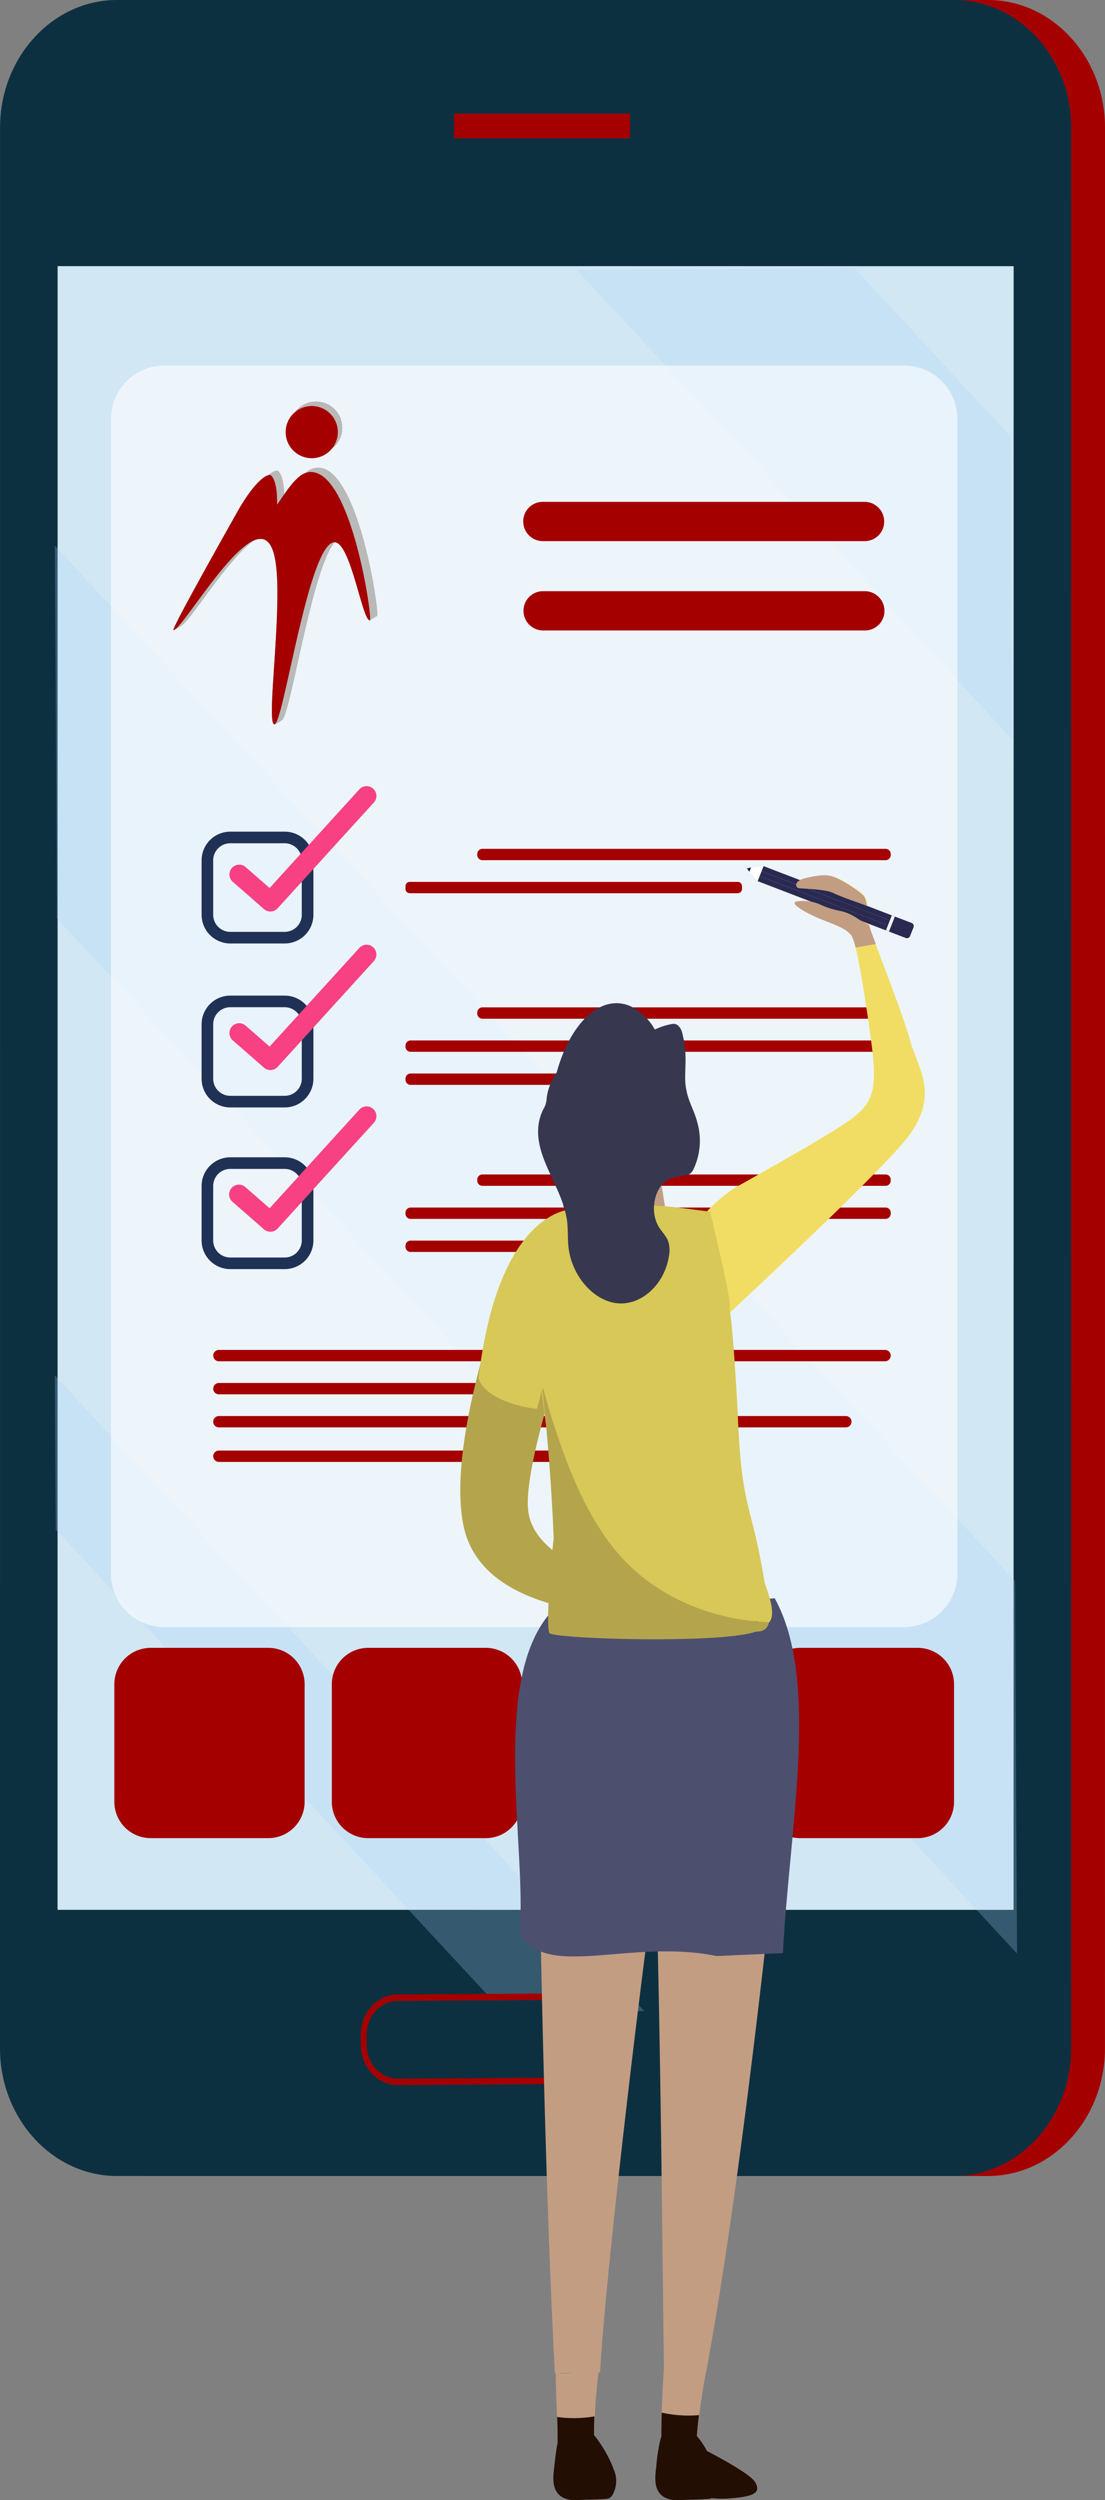
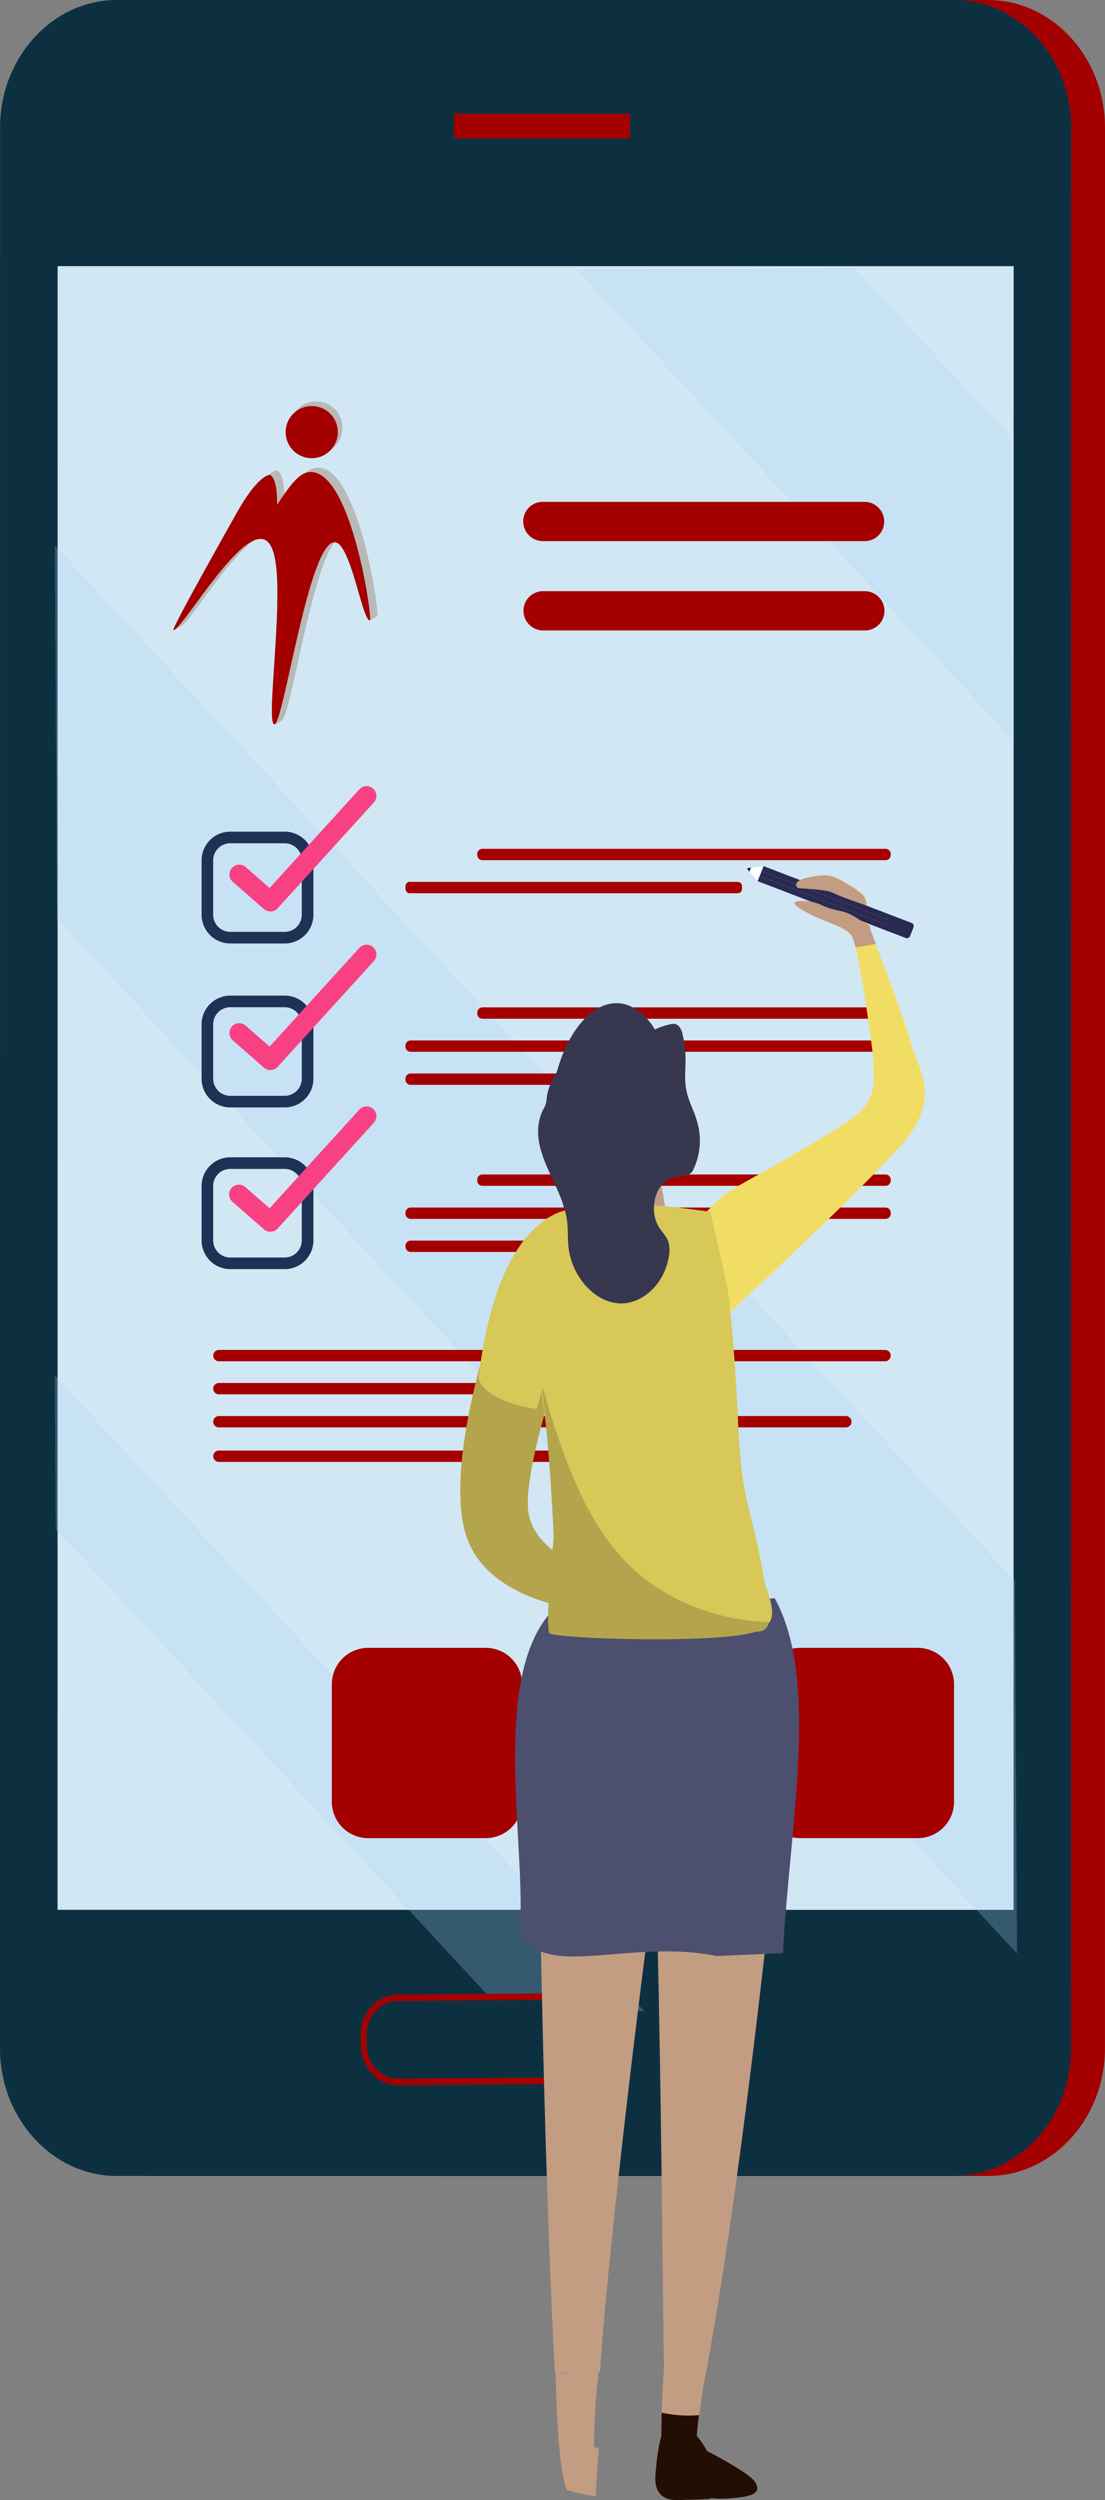
<svg xmlns="http://www.w3.org/2000/svg" id="online_form" width="266.828" height="603.721" viewBox="0 0 266.828 603.721">
  <rect x="0" y="0" width="266.828" height="603.721" fill="#808080" stroke="none" />
  <g id="Group_4" data-name="Group 4">
    <g id="Group_2" data-name="Group 2">
      <g id="Group_1" data-name="Group 1">
        <path id="Path_2" data-name="Path 2" d="M111.446,108.012c-18.007,0-36.456-17.046-36.456-17.046s-18.449,17.046-36.457,17.046c.16.184-7.508,42.49,36.457,66.728C118.954,150.5,111.287,108.2,111.446,108.012Z" fill="#203156" />
        <path id="Path_3" data-name="Path 3" d="M74.99,170.685c-32.139-18.667-33.963-47.546-33.211-59.3C56.06,110,69.622,100.029,74.99,95.62,80.358,100.029,93.92,110,108.2,111.383,108.953,123.138,107.13,152.017,74.99,170.685Z" fill="#00a59b" />
        <path id="Path_4" data-name="Path 4" d="M104.787,114.479c.148,12.049-3.311,35.785-29.8,52.093v4.113c32.14-18.668,33.963-47.546,33.211-59.3Z" fill="#00a59b" />
        <path id="Path_5" data-name="Path 5" d="M74.99,100.126c-6.053,4.65-17.428,12.2-29.8,14.353-.148,12.049,3.313,35.786,29.8,52.093Z" fill="#20b8a3" />
      </g>
    </g>
    <g id="Group_3" data-name="Group 3">
      <path id="Path_6" data-name="Path 6" d="M73.053,150.5l-8.848-27.239-.252-.779-2.586-7.958a1.32,1.32,0,0,0-1.834-.934l-2.076.673-4.012,1.3a1.322,1.322,0,0,0-.936,1.832L64.2,153.373a2.034,2.034,0,0,0,.122.3,1.279,1.279,0,0,0,1.707.63l6.088-1.978A1.315,1.315,0,0,0,73.053,150.5Z" fill="#0d3041" />
      <path id="Path_7" data-name="Path 7" d="M87.186,145.505H73.514v-7.273h11.93a1.319,1.319,0,0,0,1.453-1.456v-5.818a1.318,1.318,0,0,0-1.453-1.455H73.514v-6.81H86.9a1.318,1.318,0,0,0,1.457-1.451v-6.055a1.32,1.32,0,0,0-1.457-1.454H65.658a1.317,1.317,0,0,0-1.453,1.454v37.824a1.778,1.778,0,0,0,.113.665,1.3,1.3,0,0,0,1.34.791H87.185a1.319,1.319,0,0,0,1.457-1.455V146.96A1.319,1.319,0,0,0,87.186,145.505Z" fill="#fff" />
      <circle id="Ellipse_1" data-name="Ellipse 1" cx="3.194" cy="3.194" r="3.194" transform="translate(66.019 145.475)" fill="#20b8a3" />
    </g>
  </g>
  <path id="Path_8" data-name="Path 8" d="M173.727,332l-73.666,42.53V289.475l73.666-42.53Z" fill="#f74183" />
  <path id="Path_9" data-name="Path 9" d="M36.379,525.433l202.227.005c15.516,0,28.21-13.854,28.211-30.79,0,0,0-108.49.005-224.452s.006-239.4.006-239.4c0-16.936-12.694-30.792-28.21-30.793L36.391,0C20.876,0,8.182,13.856,8.18,30.792L8.169,494.64C8.168,511.576,20.863,525.433,36.379,525.433Z" fill="#a50000" />
  <path id="Path_10" data-name="Path 10" d="M95.943,60.33l25.979,395.407,144.048-1.408.13-394S170.5,62.894,95.943,60.33Z" fill="#a50000" />
  <path id="Path_11" data-name="Path 11" d="M28.209,525.432l202.228.006c15.516,0,28.21-13.855,28.211-30.791L258.66,30.8c0-16.936-12.694-30.792-28.21-30.793L28.223,0C12.707,0,.012,13.856.012,30.791L0,494.64C0,511.575,12.693,525.432,28.209,525.432Z" fill="#0d3041" />
  <rect id="Rectangle_1" data-name="Rectangle 1" width="230.855" height="396.9" transform="translate(244.752 461.172) rotate(-179.998)" fill="#d1e7f4" />
  <path id="Path_77" data-name="Path 77" d="M0,0H42.5V5.964H0Z" transform="translate(109.639 27.433)" fill="#a50000" />
  <path id="Path_12" data-name="Path 12" d="M79.291,292.409,209.165,432.443q18.213,19.637,36.424,39.272l-.505-90L231.842,367.44,127.4,254.832,13.25,131.748l.506,90Z" fill="#add5f8" opacity="0.25" />
  <path id="Path_13" data-name="Path 13" d="M244.058,105.413l-37.739-40.69-67.07.449L177.675,106.6q33.4,36.009,66.794,72.02Z" fill="#add5f8" opacity="0.25" />
  <path id="Path_14" data-name="Path 14" d="M14.8,370.735,121.553,485.842l34.027-.228-47.813-51.553L13.249,332.15l.21,37.307A15.625,15.625,0,0,1,14.8,370.735Z" fill="#add5f8" opacity="0.25" />
  <path id="Path_15" data-name="Path 15" d="M134.8,501.679l-38.678.259c-4.161.027-7.557-3.632-7.581-8.175l-.013-2.33c-.026-4.543,3.327-8.248,7.488-8.275l38.678-.259c4.162-.027,7.557,3.633,7.582,8.175l.014,2.33C142.313,497.946,138.959,501.652,134.8,501.679Z" fill="#0d3041" />
  <path id="Path_16" data-name="Path 16" d="M134.691,482.9c4.162-.027,7.557,3.633,7.582,8.175l.014,2.33c.024,4.542-3.328,8.248-7.49,8.275l-38.678.259c-4.161.027-7.557-3.632-7.581-8.175l-.013-2.33c-.026-4.543,3.327-8.248,7.488-8.275l38.678-.259m-.008-1.554-38.677.259c-4.939.033-8.934,4.446-8.9,9.839l.014,2.329c.029,5.393,4.073,9.752,9.014,9.72l38.677-.259c4.94-.033,8.935-4.447,8.9-9.839l-.013-2.33c-.031-5.392-4.074-9.751-9.014-9.719Z" fill="#a50000" />
-   <path id="Path_17" data-name="Path 17" d="M218.285,385.9H39.7A12.893,12.893,0,0,1,26.81,373V94.149A12.893,12.893,0,0,1,39.7,81.257H218.285a12.892,12.892,0,0,1,12.893,12.892V373A12.893,12.893,0,0,1,218.285,385.9Z" transform="translate(0 7)" fill="#fff" opacity="0.6" />
  <path id="Path_18" data-name="Path 18" d="M208.836,130.665H131.045a4.743,4.743,0,0,1-4.7-4.741h0a4.71,4.71,0,0,1,4.672-4.741h77.79a4.745,4.745,0,0,1,4.7,4.741h0A4.711,4.711,0,0,1,208.836,130.665Z" fill="#a50000" />
  <path id="Path_19" data-name="Path 19" d="M208.9,152.236h-77.79a4.745,4.745,0,0,1-4.7-4.741h0a4.712,4.712,0,0,1,4.672-4.741h77.791a4.745,4.745,0,0,1,4.7,4.741h0A4.711,4.711,0,0,1,208.9,152.236Z" fill="#a50000" />
  <path id="Path_20" data-name="Path 20" d="M68.756,227.821H55.606A6.934,6.934,0,0,1,48.68,220.9V207.744a6.933,6.933,0,0,1,6.926-6.926h13.15a6.934,6.934,0,0,1,6.926,6.926V220.9A6.934,6.934,0,0,1,68.756,227.821ZM55.6,203.624a4.125,4.125,0,0,0-4.12,4.12v13.151a4.125,4.125,0,0,0,4.12,4.12h13.15a4.125,4.125,0,0,0,4.12-4.12V207.744a4.125,4.125,0,0,0-4.12-4.12Z" fill="#203156" />
  <path id="Path_21" data-name="Path 21" d="M68.756,267.412H55.606a6.934,6.934,0,0,1-6.926-6.926v-13.15a6.933,6.933,0,0,1,6.926-6.926h13.15a6.934,6.934,0,0,1,6.926,6.926v13.15A6.934,6.934,0,0,1,68.756,267.412ZM55.6,243.215a4.125,4.125,0,0,0-4.12,4.121v13.15a4.125,4.125,0,0,0,4.12,4.12h13.15a4.125,4.125,0,0,0,4.12-4.12v-13.15a4.126,4.126,0,0,0-4.12-4.121Z" fill="#203156" />
  <path id="Path_22" data-name="Path 22" d="M68.756,306.454H55.606a6.933,6.933,0,0,1-6.926-6.926v-13.15a6.933,6.933,0,0,1,6.926-6.926h13.15a6.934,6.934,0,0,1,6.926,6.926v13.15A6.934,6.934,0,0,1,68.756,306.454ZM55.6,282.257a4.125,4.125,0,0,0-4.12,4.121v13.15a4.126,4.126,0,0,0,4.12,4.121h13.15a4.126,4.126,0,0,0,4.12-4.121v-13.15a4.126,4.126,0,0,0-4.12-4.121Z" fill="#203156" />
  <g id="Group_5" data-name="Group 5">
    <path id="Path_23" data-name="Path 23" d="M213.838,207.708H116.492a1.252,1.252,0,0,1-1.249-1.249v-.245a1.253,1.253,0,0,1,1.249-1.25h97.346a1.253,1.253,0,0,1,1.249,1.25v.245A1.253,1.253,0,0,1,213.838,207.708Z" fill="#a50000" />
    <path id="Path_24" data-name="Path 24" d="M178.135,215.691H98.953a1.042,1.042,0,0,1-1.039-1.04v-.663a1.043,1.043,0,0,1,1.039-1.041h79.182a1.043,1.043,0,0,1,1.041,1.041v.663A1.043,1.043,0,0,1,178.135,215.691Z" fill="#a50000" />
  </g>
  <g id="Group_6" data-name="Group 6">
    <path id="Path_25" data-name="Path 25" d="M213.838,245.995H116.492a1.252,1.252,0,0,1-1.249-1.249V244.5a1.253,1.253,0,0,1,1.249-1.249h97.346a1.253,1.253,0,0,1,1.249,1.249v.245A1.253,1.253,0,0,1,213.838,245.995Z" fill="#a50000" />
    <path id="Path_26" data-name="Path 26" d="M213.838,253.979H99.162a1.252,1.252,0,0,1-1.248-1.249v-.245a1.252,1.252,0,0,1,1.248-1.249H213.838a1.253,1.253,0,0,1,1.249,1.249v.245A1.253,1.253,0,0,1,213.838,253.979Z" fill="#a50000" />
    <path id="Path_27" data-name="Path 27" d="M144.52,261.962H99.162a1.253,1.253,0,0,1-1.248-1.25v-.245a1.252,1.252,0,0,1,1.248-1.249h45.357a1.252,1.252,0,0,1,1.249,1.249v.245A1.251,1.251,0,0,1,144.52,261.962Z" fill="#a50000" />
  </g>
  <g id="Group_7" data-name="Group 7">
    <path id="Path_28" data-name="Path 28" d="M213.838,286.341H116.492a1.252,1.252,0,0,1-1.249-1.25v-.245a1.253,1.253,0,0,1,1.249-1.25h97.346a1.253,1.253,0,0,1,1.249,1.25v.245A1.253,1.253,0,0,1,213.838,286.341Z" fill="#a50000" />
    <path id="Path_29" data-name="Path 29" d="M213.838,294.325H99.162a1.252,1.252,0,0,1-1.248-1.249v-.245a1.253,1.253,0,0,1,1.248-1.25H213.838a1.253,1.253,0,0,1,1.249,1.25v.245A1.254,1.254,0,0,1,213.838,294.325Z" fill="#a50000" />
    <path id="Path_30" data-name="Path 30" d="M99.162,302.308a1.252,1.252,0,0,1-1.248-1.249v-.245a1.252,1.252,0,0,1,1.248-1.249h91.57a1.253,1.253,0,0,1,1.248,1.249v.245a1.252,1.252,0,0,1-1.248,1.249" fill="#a50000" />
  </g>
  <g id="Group_8" data-name="Group 8">
    <path id="Path_31" data-name="Path 31" d="M213.715,328.706H52.857a1.376,1.376,0,0,1-1.372-1.372h0a1.375,1.375,0,0,1,1.372-1.371H213.714a1.375,1.375,0,0,1,1.372,1.371h0A1.375,1.375,0,0,1,213.715,328.706Z" fill="#a50000" />
    <path id="Path_32" data-name="Path 32" d="M137.993,336.69H52.857a1.376,1.376,0,0,1-1.372-1.373h0a1.375,1.375,0,0,1,1.372-1.371h85.136a1.375,1.375,0,0,1,1.372,1.371h0A1.376,1.376,0,0,1,137.993,336.69Z" fill="#a50000" />
    <path id="Path_33" data-name="Path 33" d="M137.993,353.008H52.857a1.376,1.376,0,0,1-1.372-1.372h0a1.376,1.376,0,0,1,1.372-1.372h85.136a1.376,1.376,0,0,1,1.372,1.372h0A1.376,1.376,0,0,1,137.993,353.008Z" fill="#a50000" />
    <path id="Path_34" data-name="Path 34" d="M204.25,344.672H52.857a1.375,1.375,0,0,1-1.372-1.371h0a1.376,1.376,0,0,1,1.372-1.372H204.25a1.375,1.375,0,0,1,1.371,1.372h0A1.375,1.375,0,0,1,204.25,344.672Z" fill="#a50000" />
  </g>
  <path id="Path_35" data-name="Path 35" d="M65.293,220.1a2.356,2.356,0,0,1-1.555-.584L56.175,212.9a2.364,2.364,0,0,1,3.111-3.559L65.1,214.43,86.775,190.6a2.364,2.364,0,0,1,3.5,3.181l-23.23,25.542A2.359,2.359,0,0,1,65.293,220.1Z" fill="#f74183" />
  <path id="Path_36" data-name="Path 36" d="M65.293,258.386a2.356,2.356,0,0,1-1.555-.584l-7.563-6.612a2.364,2.364,0,0,1,3.111-3.559l5.819,5.087,21.67-23.828a2.364,2.364,0,0,1,3.5,3.181l-23.23,25.542A2.359,2.359,0,0,1,65.293,258.386Z" fill="#f74183" />
  <path id="Path_37" data-name="Path 37" d="M65.293,297.428a2.356,2.356,0,0,1-1.555-.584l-7.563-6.611a2.364,2.364,0,1,1,3.111-3.559l5.819,5.087,21.67-23.828a2.364,2.364,0,0,1,3.5,3.181l-23.23,25.542A2.358,2.358,0,0,1,65.293,297.428Z" fill="#f74183" />
  <g id="Group_9" data-name="Group 9">
-     <path id="Path_38" data-name="Path 38" d="M64.811,443.854H36.365a8.778,8.778,0,0,1-8.752-8.753V406.657a8.778,8.778,0,0,1,8.752-8.753H64.81a8.778,8.778,0,0,1,8.752,8.753V435.1A8.777,8.777,0,0,1,64.811,443.854Z" fill="#a50000" />
    <path id="Path_39" data-name="Path 39" d="M117.324,443.854H88.879a8.778,8.778,0,0,1-8.752-8.753V406.657a8.779,8.779,0,0,1,8.752-8.753h28.445a8.778,8.778,0,0,1,8.753,8.753V435.1A8.778,8.778,0,0,1,117.324,443.854Z" fill="#a50000" />
    <path id="Path_40" data-name="Path 40" d="M169.109,443.854H140.664a8.778,8.778,0,0,1-8.752-8.753V406.657a8.778,8.778,0,0,1,8.752-8.753h28.445a8.777,8.777,0,0,1,8.752,8.753V435.1A8.777,8.777,0,0,1,169.109,443.854Z" fill="#a50000" />
    <path id="Path_41" data-name="Path 41" d="M221.623,443.854H193.178a8.778,8.778,0,0,1-8.752-8.753V406.657a8.779,8.779,0,0,1,8.752-8.753h28.445a8.778,8.778,0,0,1,8.753,8.753V435.1A8.778,8.778,0,0,1,221.623,443.854Z" fill="#a50000" />
  </g>
  <path id="Path_42" data-name="Path 42" d="M177.512,286.8s24.4-13.557,28.664-17.043,5.81-6.2,4.26-17.817-3.615-24.273-4.777-25.952-3.744-2.582-6.972-3.873-8.005-3.874-6.2-4.39a9.792,9.792,0,0,1,5.811.774,18.455,18.455,0,0,0,3.744,1.292s1.033-2.711-.129-3.874-7.876-1.291-8.65-1.42-1.549-1.808,2.2-2.583,4.776-.646,6.455,0,5.939,3.357,6.844,4.519.774,5.939,1.291,7.747,8,20.658,9.813,27.372,7.875,13.557-2.324,25.048-42.091,41.058-42.091,41.058-8.521-7.1-9.038-15.364S177.512,286.8,177.512,286.8Z" fill="#f1dd64" />
  <path id="Path_43" data-name="Path 43" d="M207.143,286.609c-.048-.044-.159-.168-.389-.443-.531-.634-1.069-1.259-1.626-1.87a53.213,53.213,0,0,0-3.884-3.819l-.42-.353c-.051-.029-.2-.13-.453-.311-.639-.408-1.288-.8-1.93-1.2-.244-.153-1.323-.632-1.445-.718-.453-.145-.908-.28-1.366-.41-.39-.111-.757-.241-1.116-.377-8.019,4.7-17,9.7-17,9.7s-11.619,7.23-11.1,15.494,9.038,15.364,9.038,15.364,18.683-17.323,32.022-30.6C207.346,286.889,207.234,286.737,207.143,286.609Z" fill="#f1dd64" />
  <path id="Path_44" data-name="Path 44" d="M144.66,571.813a148.607,148.607,0,0,0-1.207,19.016s.46.181,1.207.487c-.451,3.816-.606,7.652-.813,11.487a49.331,49.331,0,0,1-6.957-1.537c-1.763-4.16-2.539-17.493-2.714-28.405C137.537,573.712,141.317,572.056,144.66,571.813Z" fill="#c39d82" />
  <path id="Path_45" data-name="Path 45" d="M171.055,569.806a178.892,178.892,0,0,0-2.975,20.681s12.789,6.313,14.274,8.882-.228,3.56-6.85,3.961-14.83-2.984-14.83-2.984c-1.413-4.292-1.081-17.645-.351-28.532C163.6,572.94,167.7,569.772,171.055,569.806Z" fill="#c39d82" />
  <path id="Path_46" data-name="Path 46" d="M169.656,380.282a12.422,12.422,0,0,0-8.924,3.3,12.54,12.54,0,0,0-8.383-3.212c-17.068-.6-23.219,11.543-22.742,24.5.053,1.441.88,102.164,4.381,168.181,2.615-.075,8.3-.148,10.912-.179,1.046-19.443,7.674-78,13.439-120.77,1.308,42.8,1.669,101.041,2.005,120.44,2.613.124,7.49.405,10.1.575,11.14-59.492,20.942-166.087,21.048-167.525C192.439,392.663,186.735,380.3,169.656,380.282Z" fill="#c39d82" />
  <path id="Path_47" data-name="Path 47" d="M157.026,387.387a98.8,98.8,0,0,1-15.2-3.329A32.946,32.946,0,0,1,143,392.337c3.267.257,6.01.362,7.8.483,7.223.494,15.114.587,17.32.654a81.435,81.435,0,0,1-5.834-7.9C159.982,386.223,157.026,387.387,157.026,387.387Z" fill="#ffaa81" />
  <path id="Path_48" data-name="Path 48" d="M155.525,390.485a21.944,21.944,0,0,0-1.964-7.377c-10.229-2.573-24.292-7.871-25.937-17.758-1.684-10.121,9.119-41.322,13.512-54.78-1.813-.45-3.652-.839-5.532-1.148-4.009-.66-8.651-.673-12.713-1.8-3.1,8.392-14.823,42.027-10.974,60.76C115.988,388.2,144.087,389.866,155.525,390.485Z" fill="#b4a54c" />
  <path id="Path_49" data-name="Path 49" d="M139.778,279.6c.048-.3.1-.6.159-.895a14.2,14.2,0,0,1,.075-14.994c2.965-4.63,11.614-9.059,16.116-4.031,4.717,5.27,6.3,15.26,3.608,21.635a8.6,8.6,0,0,1-2,3.048,6.837,6.837,0,0,1-3.635,1.654c-.252,2.866-.867,5.93-1.041,8.542-.209,3.133-.454,6.838-1.99,8.592-1.266,1.445-2.814.826-4.156.152-3.043-1.527-6.3-3.324-8.01-7.972a12.146,12.146,0,0,1-.756-3.6,23.119,23.119,0,0,1,.433-4.741Q139.182,283.3,139.778,279.6Z" fill="#ffaa81" />
  <path id="Path_50" data-name="Path 50" d="M158.336,291.028c.247-1.414-.027-2.54-3.053-2.906-5.674-.688-15.129.473-18.051,1.16-1.407.331-1.384,1.235-1.063,2.387C143.439,293.374,158.414,291.038,158.336,291.028Z" fill="#45446c" />
-   <path id="Path_51" data-name="Path 51" d="M148.525,597.177A30.155,30.155,0,0,0,143.448,588c.012-1.521.042-3.028.1-4.517a29.94,29.94,0,0,1-9.015.143c.115,2.172.125,4.3.109,6.315-.4,1.874-.589,3.847-.8,5.715-.249,2.165-.615,4.873,1.024,6.618,1.218,1.3,3.186,1.548,4.959,1.41s6.614-.123,7.194-.389a2.2,2.2,0,0,0,.894-.871A6.829,6.829,0,0,0,148.525,597.177Z" fill="#230e04" />
  <path id="Path_52" data-name="Path 52" d="M182.354,599.369c-1.056-1.825-7.817-5.54-11.644-7.538a19.478,19.478,0,0,0-2.447-3.606c.146-1.7.314-3.39.524-5.046a29.955,29.955,0,0,1-8.995-.6c-.061,1.983-.094,3.927-.1,5.774-.045.123-.1.238-.135.372a43.8,43.8,0,0,0-1.093,6.939c-.249,2.165-.614,4.873,1.024,6.618,1.219,1.3,3.186,1.548,4.959,1.41s6.614-.123,7.2-.389a1.348,1.348,0,0,0,.141-.084,22.352,22.352,0,0,0,3.716.115C182.127,602.928,183.84,601.938,182.354,599.369Z" fill="#230e04" />
  <g id="Group_10" data-name="Group 10">
    <path id="Path_53" data-name="Path 53" d="M182.955,212.773l-2.589-3.08,4.019-.549Z" fill="#fff" />
    <path id="Path_54" data-name="Path 54" d="M180.951,210.51l-.585-.817.991-.214Z" fill="#092140" />
    <path id="Path_55" data-name="Path 55" d="M214.572,221.59l-.845,2.144a.8.8,0,0,0,.46,1.031l4.519,1.729a.814.814,0,0,0,1.046-.454l.846-2.144a.8.8,0,0,0-.461-1.03l-4.518-1.729A.815.815,0,0,0,214.572,221.59Z" fill="#292951" />
    <path id="Path_56" data-name="Path 56" d="M183.432,211.563l31.427,12.067-.476,1.209-31.428-12.066Z" fill="#292951" />
    <path id="Path_57" data-name="Path 57" d="M183.908,210.354l31.428,12.066-.477,1.21-31.427-12.067Z" fill="#292951" />
    <path id="Path_58" data-name="Path 58" d="M184.385,209.144l31.428,12.067-.477,1.209-31.428-12.066Z" fill="#292951" />
-     <path id="Path_59" data-name="Path 59" d="M215.351,221.034l-1.431,3.628.742.284,1.431-3.628Z" fill="#f2f2f2" />
  </g>
  <path id="Path_60" data-name="Path 60" d="M154.929,255.964l5.813,36.448c.925,4.529-10.17,11.173-18.882,7.835" fill="#c39d82" />
  <path id="Path_61" data-name="Path 61" d="M201.688,215.914a.892.892,0,0,1,.295.065c2.354,1.03,4.809,1.8,7.216,2.693.027.01.042.03.068.042a5.445,5.445,0,0,0-.655-2.313c-.918-1.162-5.242-3.874-6.945-4.519s-2.752-.775-6.552,0-3.015,2.453-2.228,2.583,7.6.258,8.779,1.42A.17.17,0,0,1,201.688,215.914Z" fill="#c39d82" />
  <path id="Path_62" data-name="Path 62" d="M209.943,223.469q-1.272-.738-2.553-1.454a13.612,13.612,0,0,0-3.17-1.691.773.773,0,0,1-.234-.1c-1.173-.276-2.021-.464-2.021-.464a18.914,18.914,0,0,1-3.8-1.292,10.06,10.06,0,0,0-5.9-.774c-1.835.516,3.014,3.1,6.29,4.39s5.9,2.2,7.075,3.873a10.856,10.856,0,0,1,.963,2.839q2.452-.4,4.9-.851c-.753-1.965-1.28-3.366-1.4-3.795A6.553,6.553,0,0,1,209.943,223.469Z" fill="#c39d82" />
  <path id="Path_63" data-name="Path 63" d="M125.461,466.527c1.826-19.742-7.053-59.933,7.18-76.771l54.435-3.823c10.979,19.956,3.544,55.193,1.973,85.68l-15.976.711C151.994,467.991,131.386,478.347,125.461,466.527Z" fill="#4d4f6f" />
  <path id="Path_64" data-name="Path 64" d="M178.158,341.743c-.1-2.621-1.276-23.447-2.082-25.885.979-.148-2.824-15.48-4.568-23.261-5.556-.719-10.6-1.424-13.016-1.431-.045-.021-.09-.047-.136-.068,0,0-.232-.039-.64-.1.207-1.4-.023-2.517-2.571-2.88-4.776-.682-12.737.468-15.2,1.149-1.264.351-1.161,1.343-.841,2.594-.048-.056-.1-.114-.144-.171-.183.171-.287.272-.287.272s-18.164-.916-23.127,40.917c1.9,5.4,11.805,7.113,14.1,7.33a38.932,38.932,0,0,0,1.1-4.418c1.328,10.271,1.969,12.945,3.35,32.129-.869,14.6-1.281,25.758-.6,26.333,1.823,1.533,40.666,1.03,49.071-2.806.263-.045,1.587,1.03,1.849.984,4.342-.768.369-9.312.166-10.553C181.464,362.693,179.061,364.673,178.158,341.743Z" fill="#d7c857" />
  <path id="Path_65" data-name="Path 65" d="M183.85,391.618c-12.771-.865-25.645-6.321-34.166-16.012-7.935-9.02-12.431-20.842-16.1-32.079-.885-2.71-1.682-5.474-2.4-8.268l-.236.193c.983,8.792,2.046,19.655,2.759,35.94-1.391,12.434-1.672,22.467-1,22.987,1.789,1.384,41.074,2.575,49.707-.351.269-.025.54-.05.806-.078a2.531,2.531,0,0,0,2.444-2.252C185.064,391.678,184.457,391.659,183.85,391.618Z" fill="#b4a54c" />
  <path id="Path_66" data-name="Path 66" d="M168.37,271c-.624-2.519-1.86-4.522-2.466-7.03-.625-2.584-.437-4.031-.391-6.8a26.326,26.326,0,0,0-.82-7.952c-.413-1.342-1.318-2.123-2.236-1.986l-.012,0a16.175,16.175,0,0,0-4.321,1.369,13.851,13.851,0,0,0-5.732-5.563c-7.067-3.261-14.613,3.718-17.962,15.9a15.552,15.552,0,0,0-1.9,3.861,11.636,11.636,0,0,0-.541,2.612,4.974,4.974,0,0,1-.549,1.991,11.59,11.59,0,0,0-1.361,3.931c-1.244,8.188,5.92,15.374,6.881,23.749.227,1.967.1,3.95.3,5.92.708,7.009,6.059,13.174,11.888,13.7s11.407-4.666,12.4-11.524a7.281,7.281,0,0,0-.127-3.218c-.445-1.408-1.51-2.4-2.277-3.605-2.438-3.836-1.082-10.08,2.531-11.674a21.638,21.638,0,0,1,4.227-.915,2.478,2.478,0,0,0,1.574-1.468A16.065,16.065,0,0,0,168.37,271Z" fill="#37384f" />
  <g id="OCT-Personeel-logo" transform="translate(-302 97)">
    <path id="Path_72" data-name="Path 72" d="M378.8,53.44a4.588,4.588,0,0,0-3,1.273c-1.684.6-3.232,2.388-5.175,5.148-.14-4.54-1.294-5.53-1.625-5.7-.173-.086-.912,0-2.173,1.064-1.02.274-3.628,1.941-7.626,9.048C346.306,87.208,343.7,92.389,343.88,92.66l.018,0a7.2,7.2,0,0,0,2.03-1.163c2.3-1.464,10.917-15.764,17.279-20.442a4.218,4.218,0,0,1,1.711-.429c3.92,0,4.278,8.2,3.989,17.592-.388,12.548-2.191,27.2-.635,27.2a.232.232,0,0,0,.063-.012,6.5,6.5,0,0,0,1.9-1.172l0-.012c2.132-2.51,7.146-36.379,12.563-42.786,3.89.048,6.7,19.044,8.508,18.862l1.729-1.043c.727-.069-4.347-35.816-14.232-35.816Z" transform="translate(0 -37.509)" fill="#98989a" />
    <path id="Path_73" data-name="Path 73" d="M378.8,53.44a4.588,4.588,0,0,0-3,1.273c-1.684.6-3.232,2.388-5.175,5.148-.14-4.54-1.294-5.53-1.625-5.7-.173-.086-.912,0-2.173,1.064-1.02.274-3.628,1.941-7.626,9.048C346.306,87.208,343.7,92.389,343.88,92.66l.018,0a7.2,7.2,0,0,0,2.03-1.163c2.3-1.464,10.917-15.764,17.279-20.442a4.218,4.218,0,0,1,1.711-.429c3.92,0,4.278,8.2,3.989,17.592-.388,12.548-2.191,27.2-.635,27.2a.232.232,0,0,0,.063-.012,6.5,6.5,0,0,0,1.9-1.172l0-.012c2.132-2.51,7.146-36.379,12.563-42.786,3.89.048,6.7,19.044,8.508,18.862l1.729-1.043c.727-.069-4.347-35.816-14.232-35.816Z" transform="translate(0 -37.509)" fill="#b9b9b8" />
    <path id="Path_74" data-name="Path 74" d="M448.428,6.3A6.3,6.3,0,0,0,437.18,2.4a6.3,6.3,0,1,0,8.848,8.851,6.288,6.288,0,0,0,2.4-4.946Z" transform="translate(-63.808)" fill="#a50000" />
    <path id="Path_75" data-name="Path 75" d="M447.776,0a6.294,6.294,0,0,0-4.946,2.4,6.3,6.3,0,0,1,8.848,8.851A6.3,6.3,0,0,0,447.776,0Z" transform="translate(-69.458)" fill="#b9b9b8" />
    <path id="Path_76" data-name="Path 76" d="M343.9,95.115c-.182-.271,2.427-5.452,15.325-28.382,4.895-8.7,7.706-9.25,8.07-9.068s1.723,1.359,1.634,7.163c3.354-4.987,5.44-7.888,8.159-7.888,9.885,0,14.959,35.745,14.237,35.817C389.512,92.939,386.7,73.9,382.8,73.9c-6.257,0-12.332,43.979-14.509,43.979-1.556,0,.247-14.658.635-27.2.289-9.387-.072-17.591-3.989-17.591-6.442,0-19.046,22.033-21.04,22.033Z" transform="translate(-0.014 -39.965)" fill="#a50000" />
  </g>
</svg>